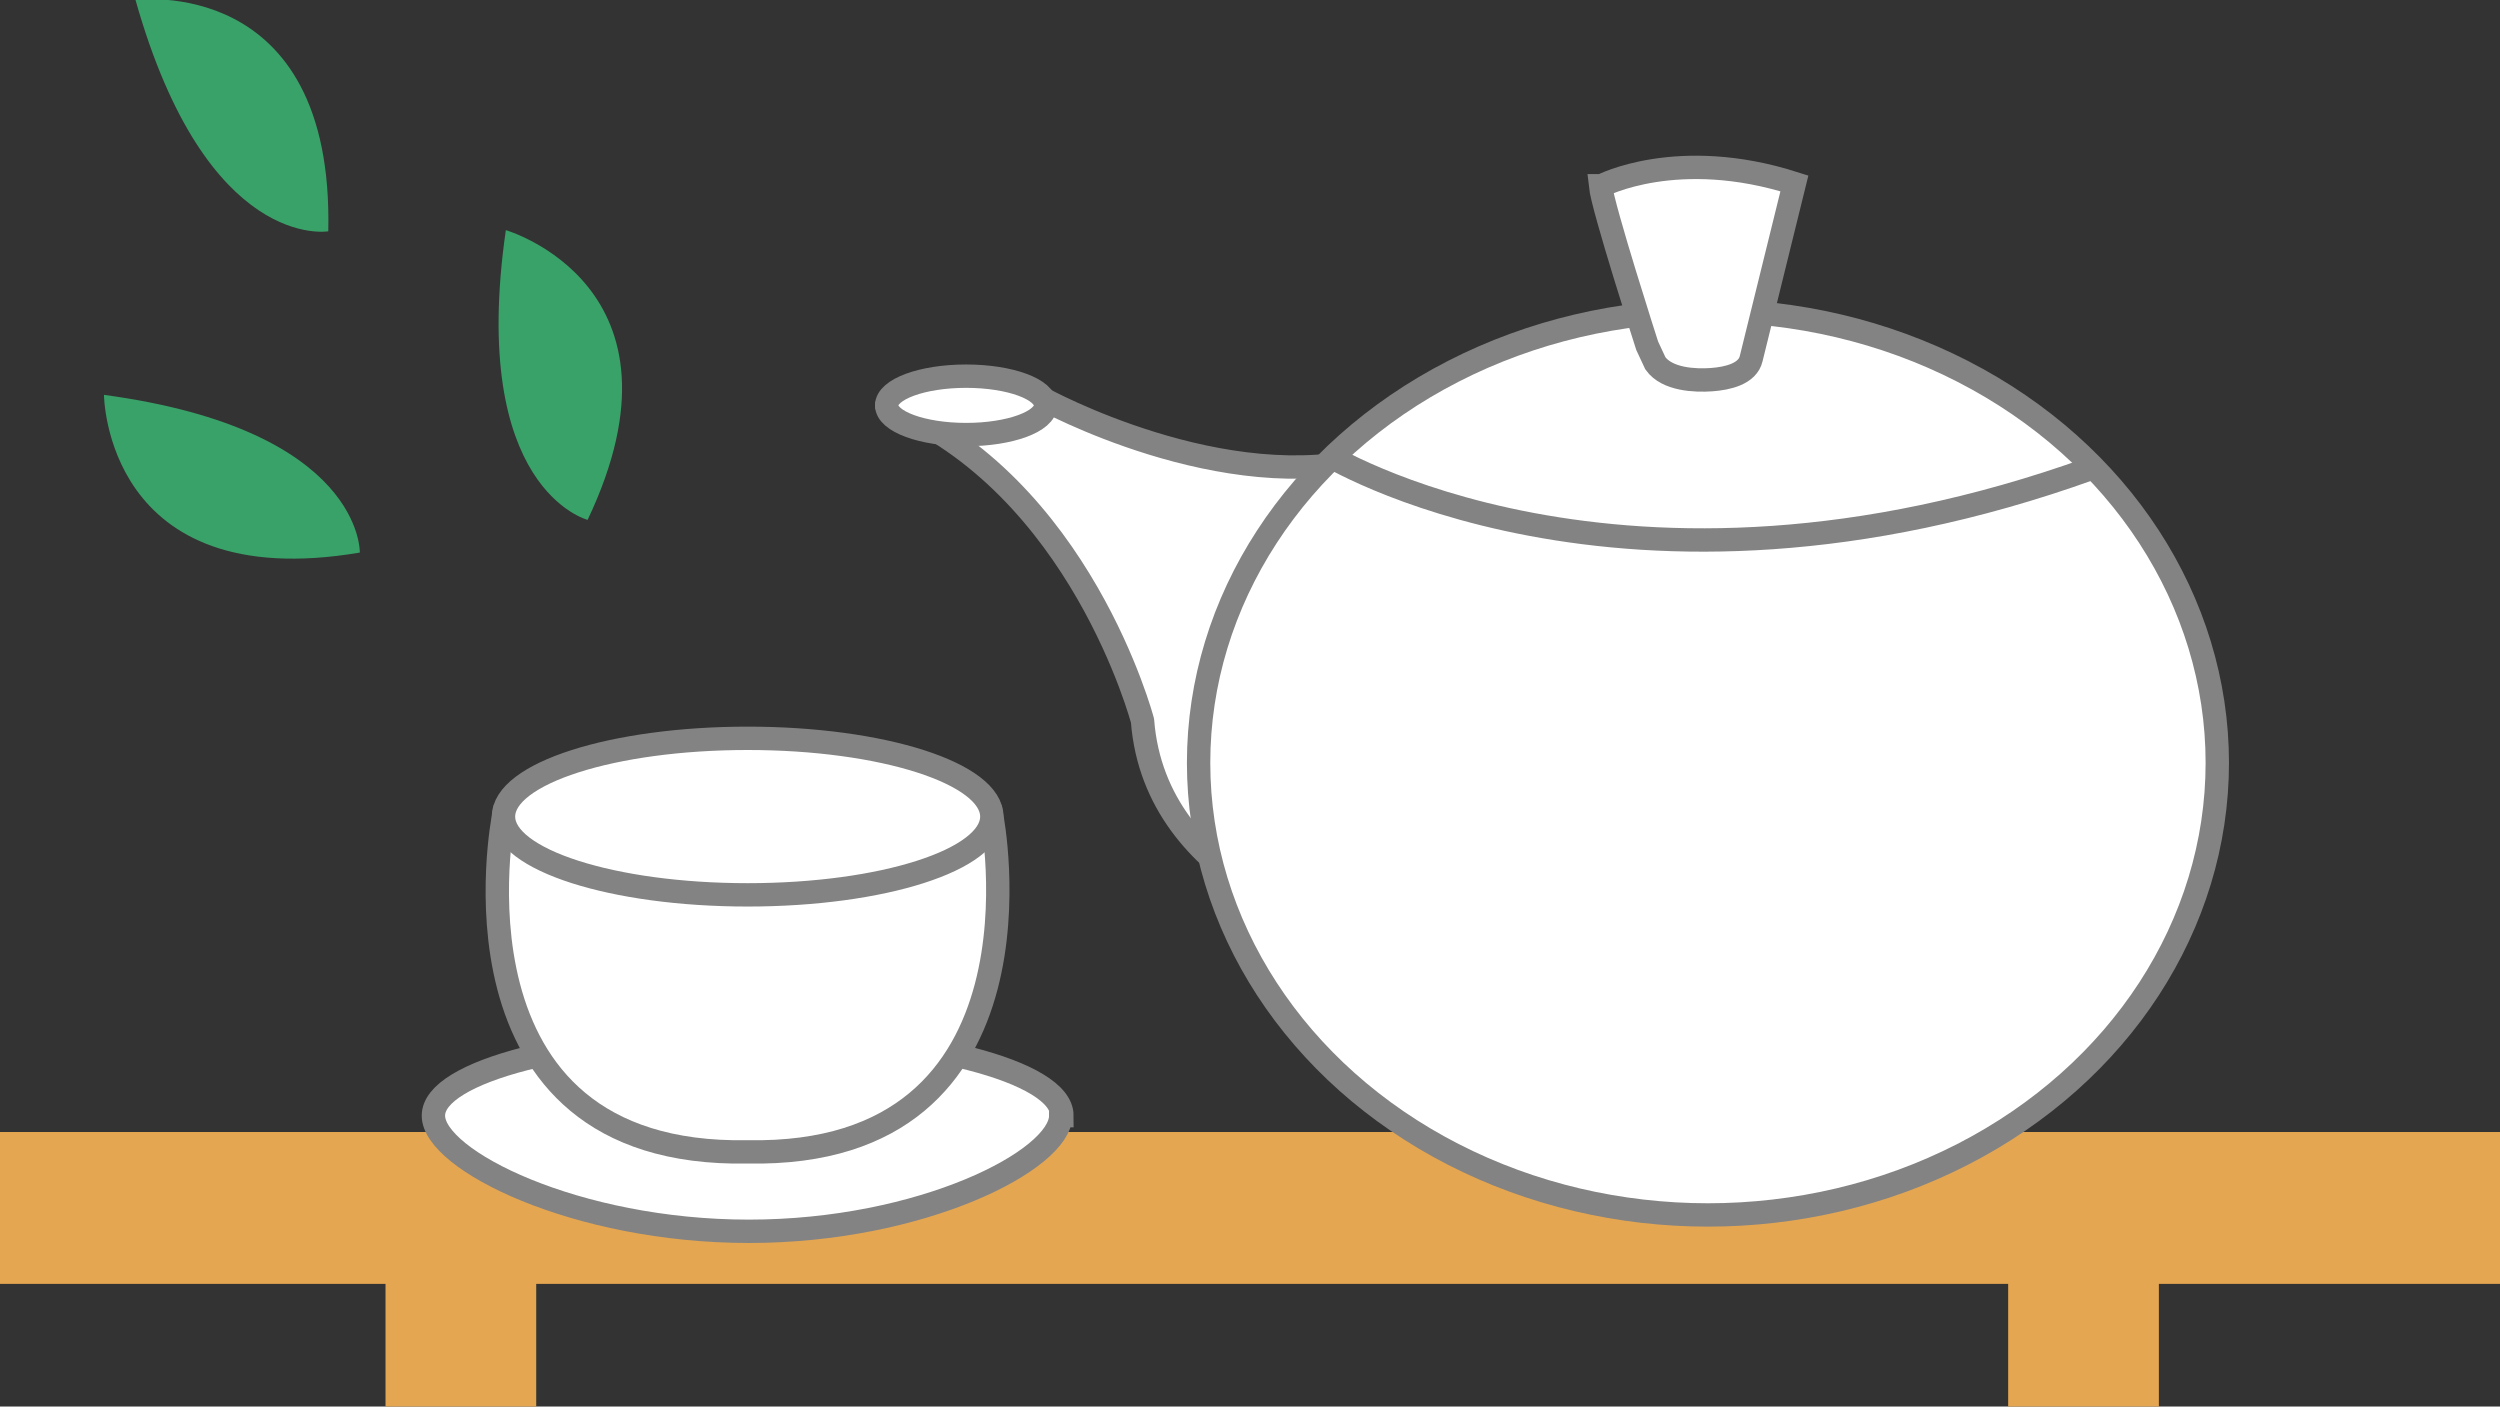
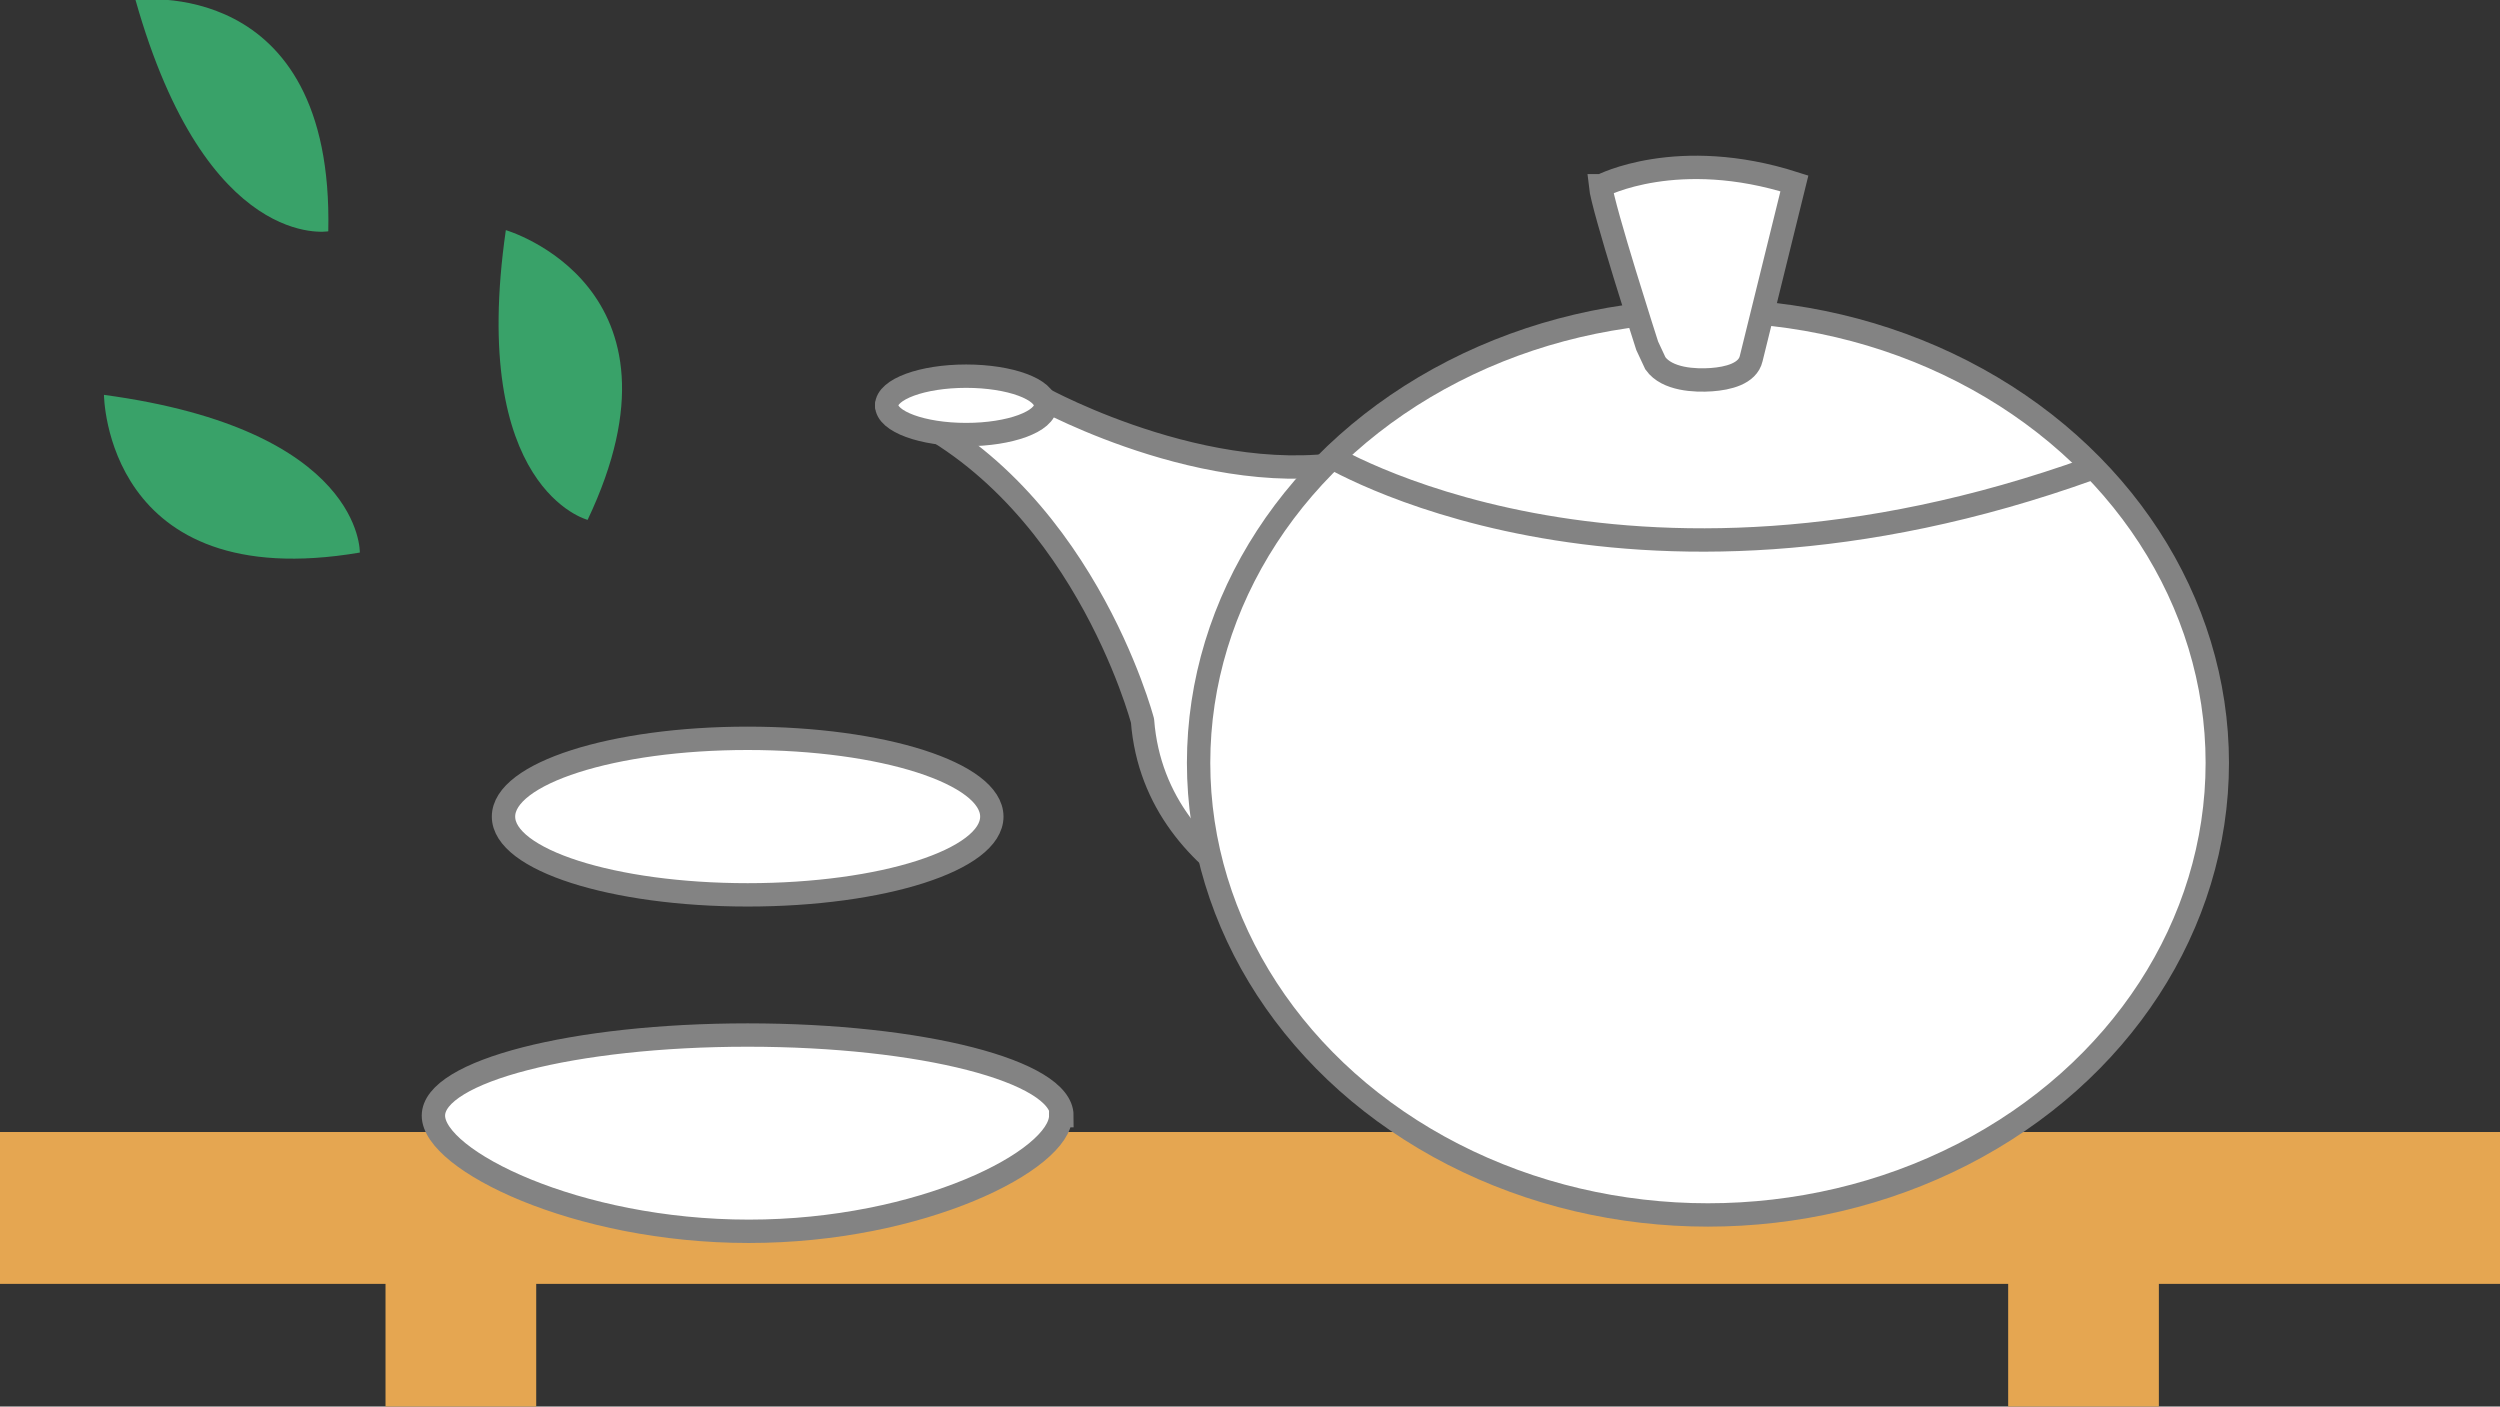
<svg xmlns="http://www.w3.org/2000/svg" id="_レイヤー_1" data-name="レイヤー 1" width="214" height="120.4" viewBox="0 0 214 120.4">
  <rect x="0" y="0" width="214" height="120.4" fill="#333333" stroke="none" />
  <rect x="33" y="107.5" width="12.9" height="12.9" fill="#e5a651" />
  <rect x="171.9" y="107.5" width="12.9" height="12.9" fill="#e5a651" />
  <rect y="96.9" width="214" height="13" fill="#e5a651" />
  <path d="m8.9,33.8s.1,17.2,21.9,13.5c0,0,.3-10.5-21.9-13.5Z" fill="#39a269" />
-   <path d="m11.6,0s17-2.3,16.5,19.8c0,0-10.4,1.8-16.5-19.8Z" fill="#39a269" />
+   <path d="m11.6,0s17-2.3,16.5,19.8c0,0-10.4,1.8-16.5-19.8" fill="#39a269" />
  <path d="m43.3,19.7s16.5,4.8,7,24.8c0,0-10.2-2.6-7-24.8Z" fill="#39a269" />
  <g>
    <path d="m75.9,34.7l13.3-.6s15.6,8.6,28.5,5l-2.1,40.7s-16.7-3.9-17.8-18.1c0,0-5.3-20.2-21.9-27Z" fill="#fff" stroke="#838383" stroke-linejoin="round" stroke-width="2" />
    <ellipse cx="146.2" cy="65.3" rx="43.6" ry="38.7" fill="#fff" stroke="#838383" stroke-miterlimit="10" stroke-width="2" />
    <path d="m179,40.1c-40.3,14.5-65.6-1.3-65.6-1.3" fill="none" stroke="#838383" stroke-miterlimit="10" stroke-width="2" />
    <path d="m137.1,15.9s6.5-3.4,16.5-.2l-3.7,15c-.3,1.3-2,1.7-3.4,1.8s-3.8,0-4.8-1.4l-.7-1.5s-3.8-11.8-4-13.7Z" fill="#fff" stroke="#838383" stroke-miterlimit="10" stroke-width="2" />
    <ellipse cx="82.7" cy="34.7" rx="6.8" ry="2.5" fill="#fff" stroke="#838383" stroke-miterlimit="10" stroke-width="2" />
  </g>
  <g>
    <path d="m90.8,95.5c0,3.8-11.9,9.9-26.7,9.9s-27-6.1-27-9.9,12-6.9,26.9-6.9,26.9,3.1,26.9,6.9Z" fill="#fff" stroke="#838383" stroke-miterlimit="10" stroke-width="2" />
-     <path d="m43.1,69.9s-5.8,29.2,20.9,28.7c26.6.5,20.9-28.7,20.9-28.7h-41.7Z" fill="#fff" stroke="#838383" stroke-miterlimit="10" stroke-width="2" />
    <ellipse cx="64" cy="69.9" rx="20.9" ry="6.7" fill="#fff" stroke="#838383" stroke-miterlimit="10" stroke-width="2" />
  </g>
</svg>